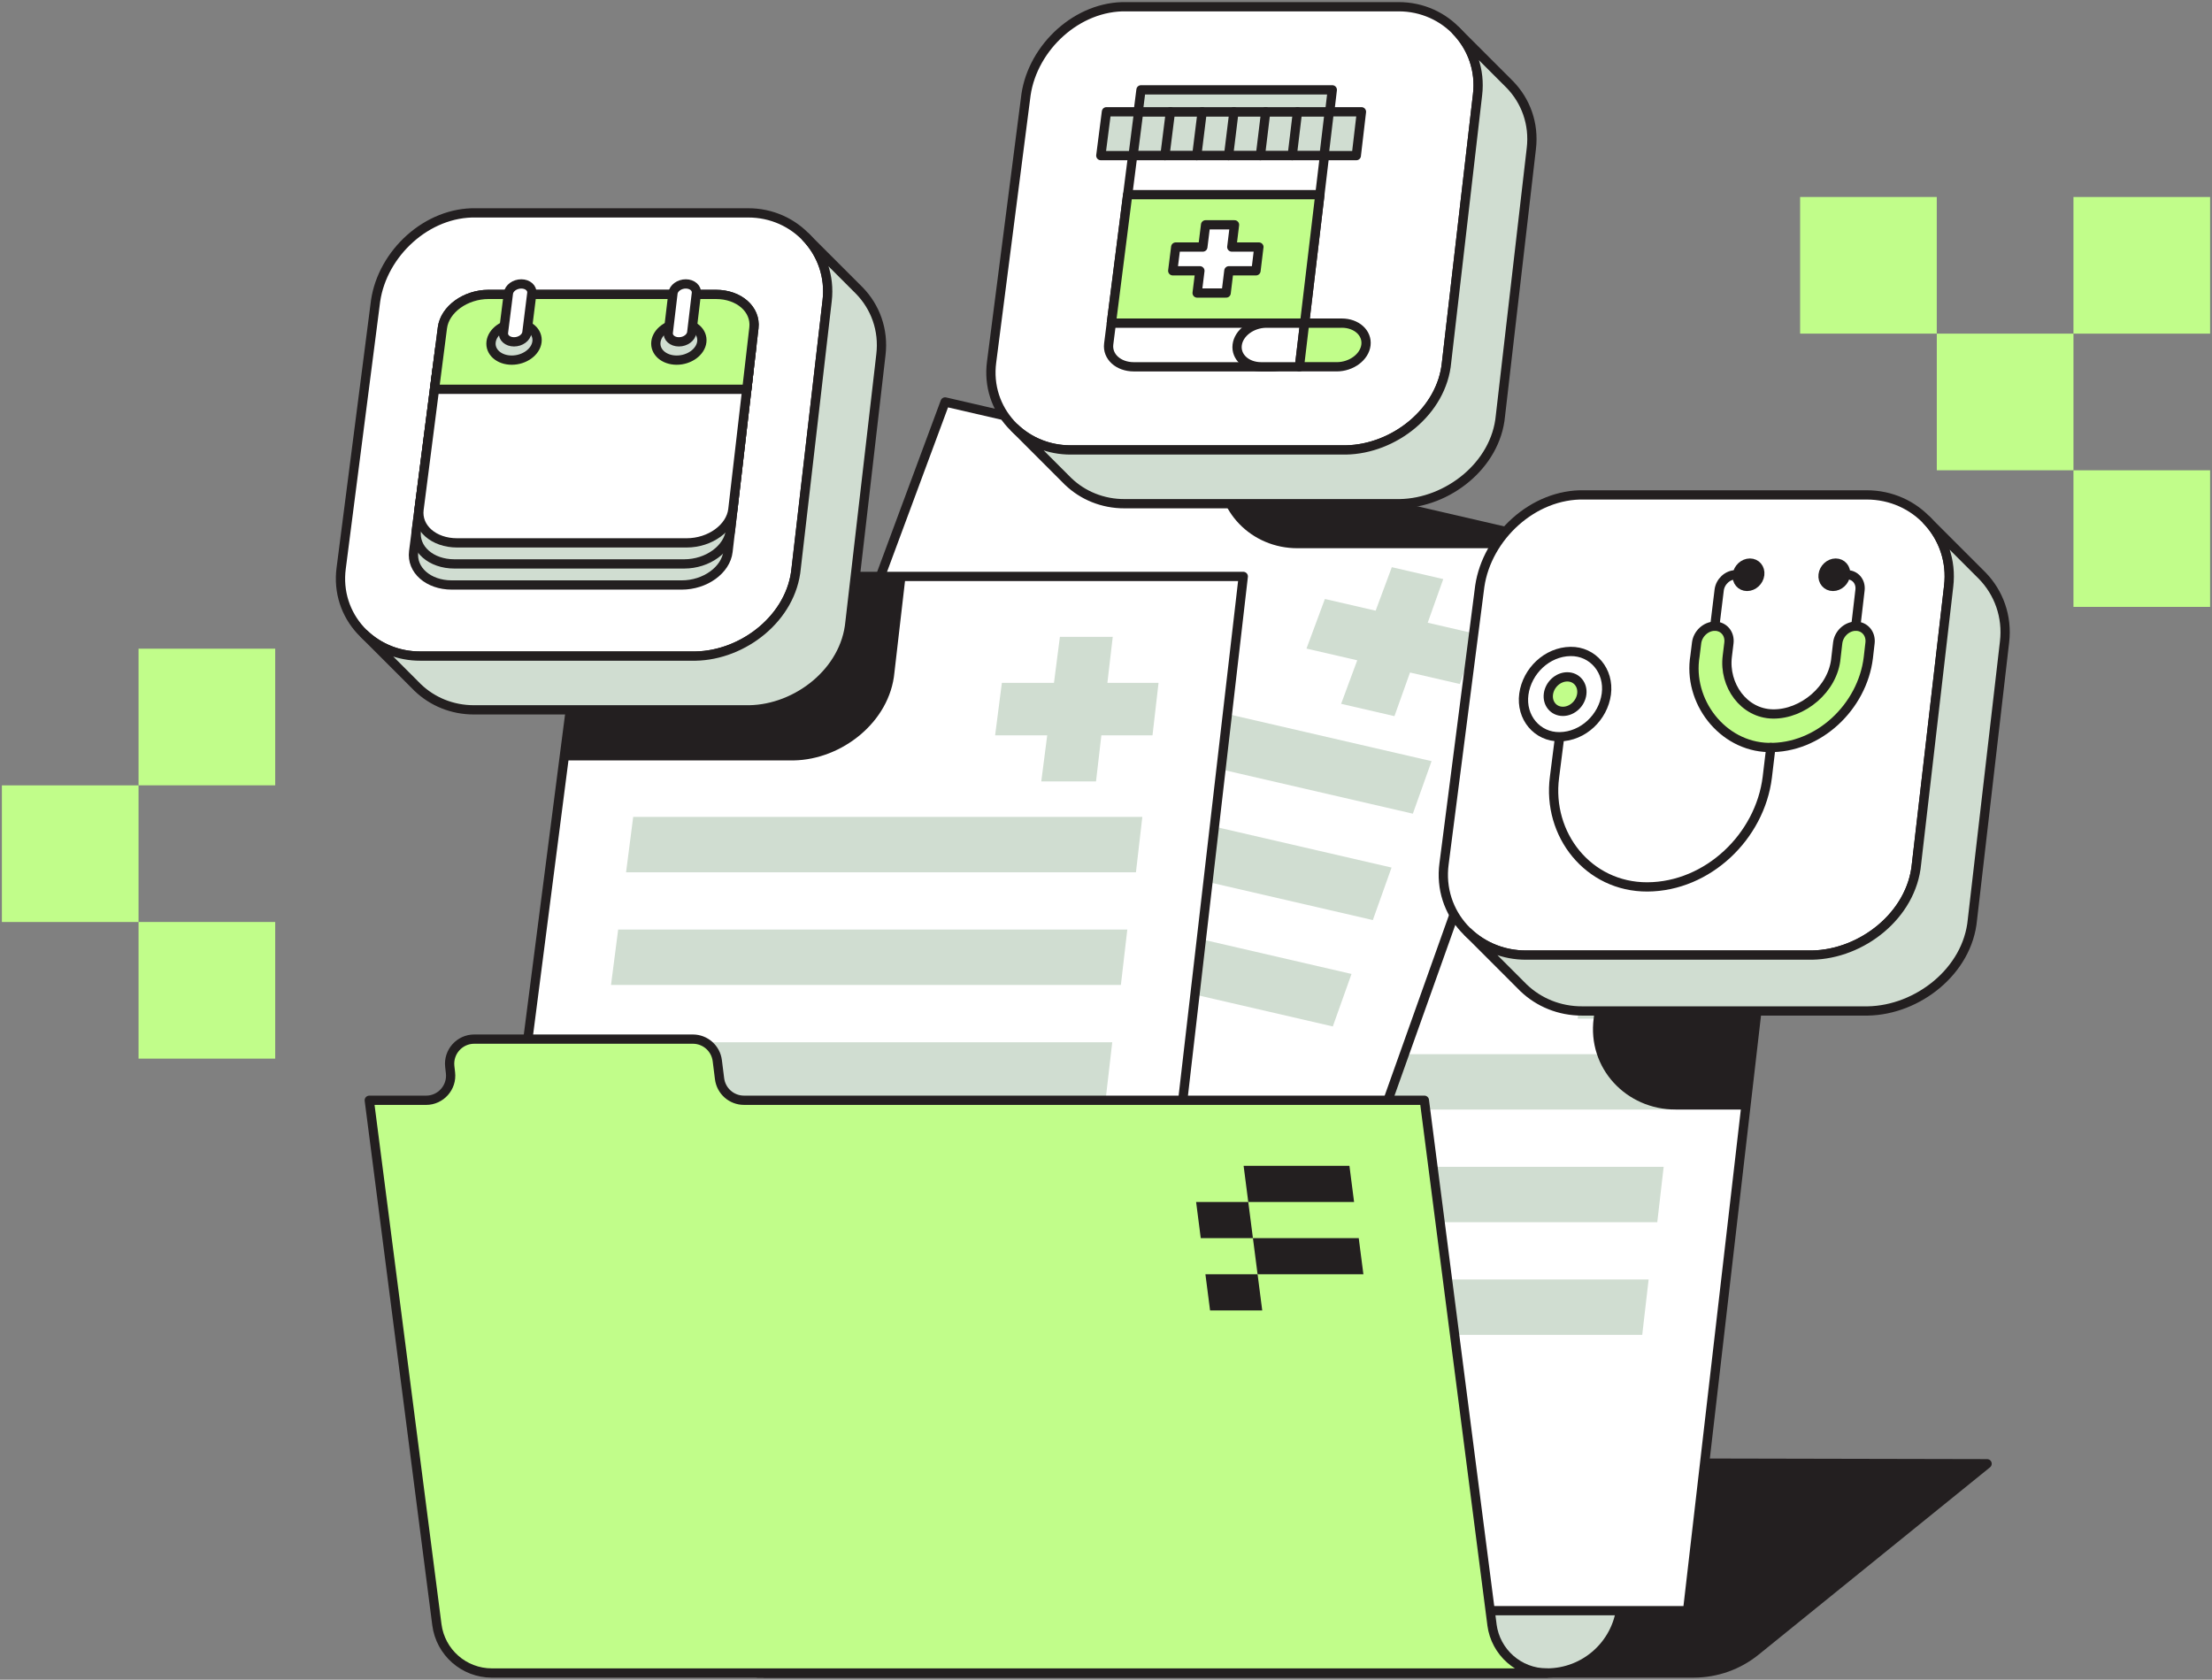
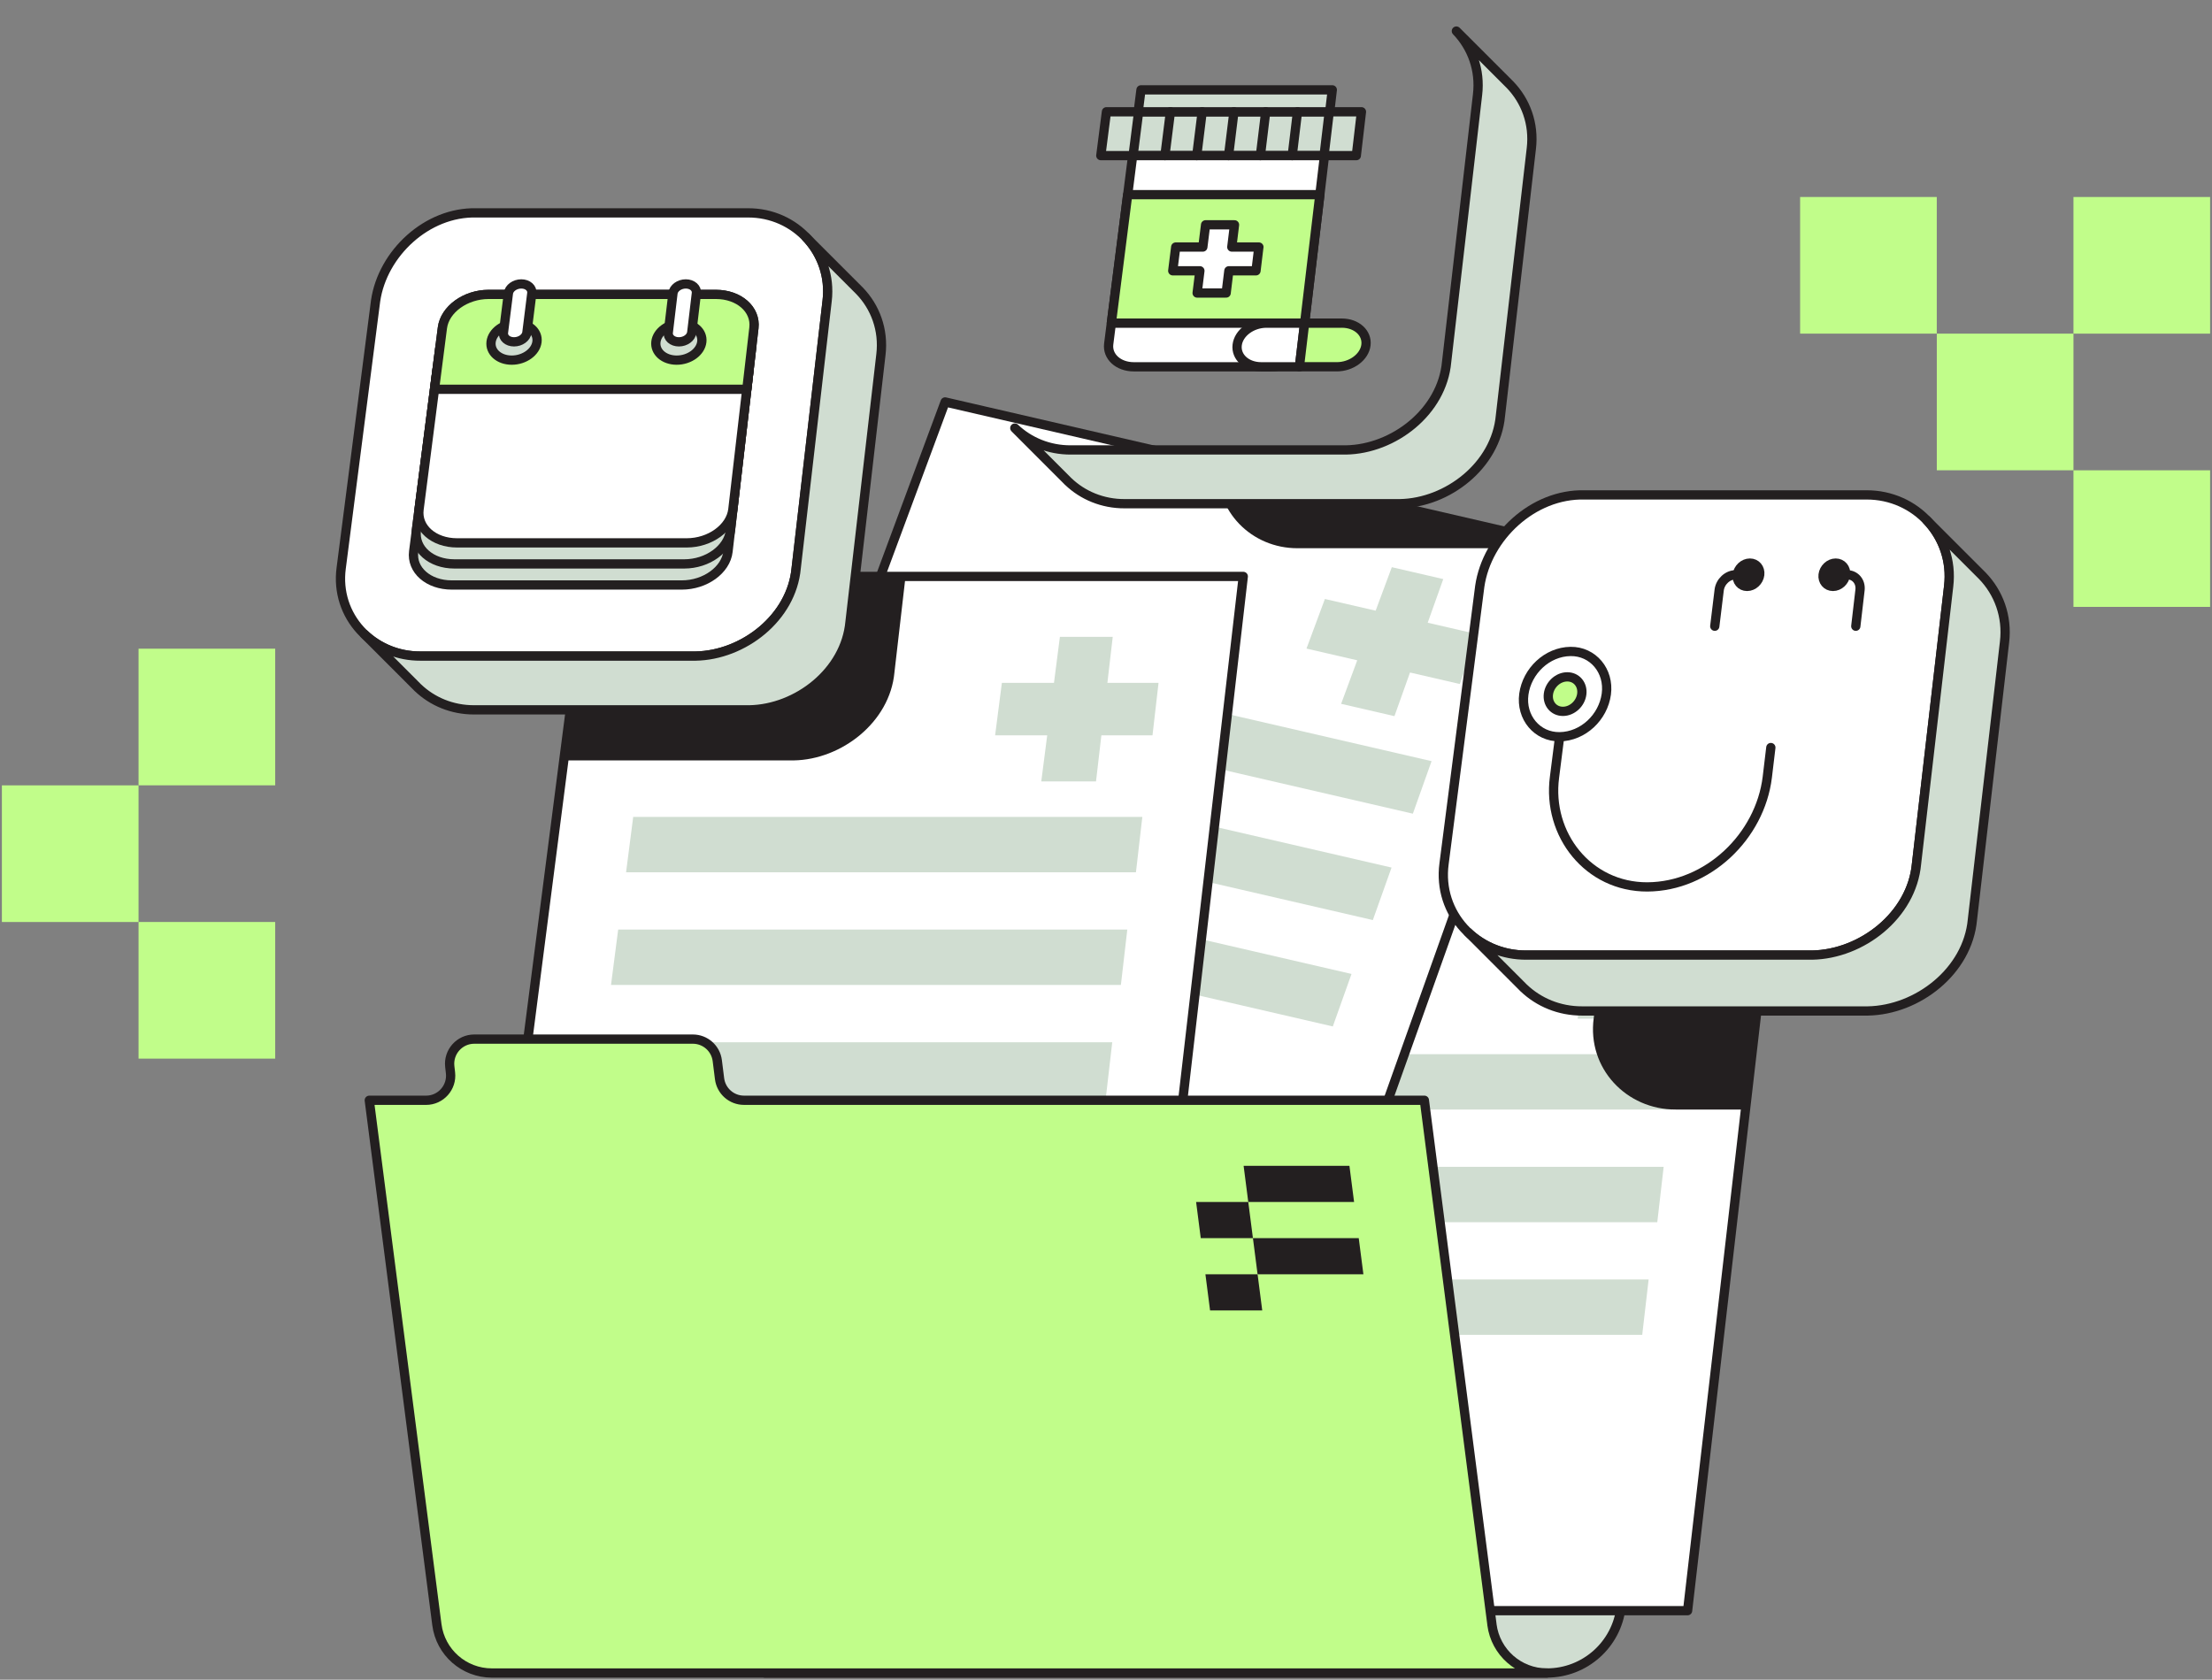
<svg xmlns="http://www.w3.org/2000/svg" width="528" height="401" viewBox="0 0 528 401" fill="none">
  <rect x="0" y="0" width="528" height="401" fill="#808080" stroke="none" />
  <g clip-path="url(#clip0_439_18116)">
    <path d="M527.55 47.027H494.93V79.648H527.55V47.027Z" fill="#C1FD8A" />
    <path d="M527.55 112.269H494.93V144.89H527.55V112.269Z" fill="#C1FD8A" />
    <path d="M462.304 47.027H429.684V79.648H462.304V47.027Z" fill="#C1FD8A" />
    <path d="M494.933 79.648H462.312V112.269H494.933V79.648Z" fill="#C1FD8A" />
-     <path d="M419.081 394.161L474.313 349.441L180.836 348.817V399.395H404.296C409.679 399.395 414.897 397.549 419.081 394.161Z" fill="#231F20" stroke="#231F20" stroke-width="2.211" stroke-linecap="round" stroke-linejoin="round" />
    <path d="M202.162 246.892L182.508 399.395H369.246C378.299 399.395 385.91 392.608 386.949 383.621L402.745 246.898H202.157L202.162 246.892Z" fill="#D0DDD1" stroke="#231F20" stroke-width="2.211" stroke-linecap="round" stroke-linejoin="round" />
    <path d="M268.268 194.252L243.75 384.516H402.825L424.806 194.252H268.268Z" fill="white" stroke="#231F20" stroke-width="2.211" stroke-linecap="round" stroke-linejoin="round" />
    <path d="M404.577 219.666L403.128 232.195H390.925L389.653 243.183H376.587L377.997 232.195H365.566L367.175 219.666H379.611L381.031 208.678H393.638L392.367 219.666H404.577Z" fill="#D0DDD1" />
    <path d="M400.71 251.662L399.179 264.882H277.473L279.181 251.662H400.71Z" fill="#D0DDD1" />
    <path d="M397.114 278.557L395.589 291.777H273.883L275.585 278.557H397.114Z" fill="#D0DDD1" />
    <path d="M393.526 305.457L391.995 318.678H270.289L271.997 305.457H393.526Z" fill="#D0DDD1" />
    <path d="M424.808 194.252L416.65 264.882H400.041C388.18 264.932 378.828 255.006 380.414 243.084C382.509 226.806 384.604 210.529 386.698 194.252H424.808Z" fill="#231F20" />
    <path d="M225.598 95.959L158.875 275.821L313.86 311.63L378.117 131.205L225.598 95.959Z" fill="white" stroke="#231F20" stroke-width="2.211" stroke-linecap="round" stroke-linejoin="round" />
    <path d="M376.515 130.834C376.161 130.856 375.802 130.873 375.443 130.878H309.765C298.721 130.928 289.939 121.985 290.751 111.014L376.515 130.834Z" fill="#231F20" />
    <path d="M352.69 151.412L348.456 163.295L336.567 160.548L332.853 170.966L320.124 168.026L323.971 157.635L311.855 154.838L316.25 142.994L328.365 145.791L332.223 135.405L344.504 138.246L340.79 148.665L352.69 151.412Z" fill="#D0DDD1" />
    <path d="M341.713 181.711L337.247 194.252L218.664 166.849L223.307 154.352L341.713 181.711Z" fill="#D0DDD1" />
    <path d="M332.159 207.114L327.693 219.649L209.109 192.246L213.747 179.749L332.159 207.114Z" fill="#D0DDD1" />
    <path d="M322.604 232.511L318.138 245.046L199.555 217.643L204.197 205.146L322.604 232.511Z" fill="#D0DDD1" />
-     <path d="M321.272 107.406H255.599C244.18 107.455 235.171 97.893 236.696 86.414C239.432 65.14 242.174 43.872 244.909 22.598C246.579 11.251 257.185 1.33 268.941 1.606H333.785C345.176 1.562 354.042 11.212 352.687 22.598C350.228 43.872 347.763 65.14 345.303 86.414C344.225 98.253 332.707 107.207 321.272 107.406Z" fill="white" stroke="#231F20" stroke-width="2.211" stroke-linecap="round" stroke-linejoin="round" />
    <path d="M365.527 35.443C363.067 56.717 360.602 77.99 358.148 99.258C357.07 111.097 345.558 120.051 334.116 120.25H268.444C263.193 120.272 258.451 118.261 255.013 114.972H255.002L254.897 114.867C254.814 114.784 254.737 114.707 254.659 114.624L242.234 102.193C245.672 105.454 250.381 107.439 255.599 107.416H321.277C332.713 107.217 344.231 98.264 345.303 86.425C347.768 65.151 350.228 43.877 352.687 22.609C353.389 16.706 351.344 11.273 347.63 7.415L360.127 19.912C360.171 19.956 360.221 20.006 360.265 20.05L360.403 20.188C364.162 24.057 366.234 29.518 365.527 35.454V35.443Z" fill="#D0DDD1" stroke="#231F20" stroke-width="2.211" stroke-linecap="round" stroke-linejoin="round" />
    <path d="M323.753 37.15H262.762C263.298 32.961 263.569 30.866 264.105 26.682H324.974C324.483 30.872 324.239 32.966 323.747 37.15H323.753Z" fill="#D0DDD1" stroke="#231F20" stroke-width="2.211" stroke-linecap="round" stroke-linejoin="round" />
    <path d="M317.396 26.682H271.688C271.953 24.587 272.085 23.543 272.351 21.448H318.015C317.767 23.543 317.645 24.587 317.396 26.682Z" fill="#D0DDD1" stroke="#231F20" stroke-width="2.211" stroke-linecap="round" stroke-linejoin="round" />
    <path d="M303.484 87.568H270.637C266.945 87.568 264.264 85.125 264.646 82.113C266.519 67.378 268.393 52.643 270.267 37.908C270.322 37.487 270.775 37.15 271.284 37.15H315.235C315.743 37.15 316.114 37.487 316.064 37.908C314.317 52.643 312.565 67.378 310.819 82.113C310.459 85.125 307.176 87.568 303.484 87.568Z" fill="white" stroke="#231F20" stroke-width="2.211" stroke-linecap="round" stroke-linejoin="round" />
    <path d="M311.406 77.144H265.277C266.576 66.919 267.875 56.699 269.174 46.474H315.049L311.406 77.144Z" fill="#C1FD8A" stroke="#231F20" stroke-width="2.211" stroke-linecap="round" stroke-linejoin="round" />
    <path d="M300.5 58.976H294.028C294.287 56.854 294.415 55.793 294.674 53.67H287.771C287.511 55.793 287.379 56.854 287.113 58.976H280.641L279.934 64.647H286.411C286.152 66.77 286.019 67.831 285.754 69.953H292.679C292.939 67.831 293.066 66.77 293.326 64.647H299.803C300.08 62.381 300.218 61.248 300.489 58.976H300.5Z" fill="white" stroke="#231F20" stroke-width="2.211" stroke-linecap="round" stroke-linejoin="round" />
    <path d="M271.793 26.682C271.262 30.872 270.997 32.966 270.461 37.15L271.793 26.682Z" fill="white" />
    <path d="M271.793 26.682C271.262 30.872 270.997 32.966 270.461 37.15" stroke="#231F20" stroke-width="2.211" stroke-linecap="round" stroke-linejoin="round" />
    <path d="M279.378 26.682C278.853 30.872 278.588 32.966 278.062 37.15L279.378 26.682Z" fill="white" />
    <path d="M279.378 26.682C278.853 30.872 278.588 32.966 278.062 37.15" stroke="#231F20" stroke-width="2.211" stroke-linecap="round" stroke-linejoin="round" />
    <path d="M286.959 26.682C286.439 30.872 286.18 32.966 285.66 37.15L286.959 26.682Z" fill="white" />
    <path d="M286.959 26.682C286.439 30.872 286.18 32.966 285.66 37.15" stroke="#231F20" stroke-width="2.211" stroke-linecap="round" stroke-linejoin="round" />
    <path d="M294.542 26.682C294.028 30.872 293.768 32.966 293.254 37.15L294.542 26.682Z" fill="white" />
    <path d="M294.542 26.682C294.028 30.872 293.768 32.966 293.254 37.15" stroke="#231F20" stroke-width="2.211" stroke-linecap="round" stroke-linejoin="round" />
    <path d="M302.123 26.682C301.614 30.872 301.36 32.966 300.852 37.15L302.123 26.682Z" fill="white" />
    <path d="M302.123 26.682C301.614 30.872 301.36 32.966 300.852 37.15" stroke="#231F20" stroke-width="2.211" stroke-linecap="round" stroke-linejoin="round" />
-     <path d="M309.709 26.682C309.206 30.872 308.952 32.966 308.449 37.15L309.709 26.682Z" fill="white" />
+     <path d="M309.709 26.682C309.206 30.872 308.952 32.966 308.449 37.15L309.709 26.682" fill="white" />
    <path d="M309.709 26.682C309.206 30.872 308.952 32.966 308.449 37.15" stroke="#231F20" stroke-width="2.211" stroke-linecap="round" stroke-linejoin="round" />
    <path d="M317.29 26.682C316.793 30.872 316.544 32.966 316.047 37.15L317.29 26.682Z" fill="white" />
    <path d="M317.29 26.682C316.793 30.872 316.544 32.966 316.047 37.15" stroke="#231F20" stroke-width="2.211" stroke-linecap="round" stroke-linejoin="round" />
    <path d="M311.408 77.144H302.321C298.8 77.144 295.667 79.477 295.313 82.356C294.965 85.236 297.54 87.568 301.066 87.568H310.17C310.667 83.401 310.91 81.317 311.408 77.15V77.144Z" fill="white" stroke="#231F20" stroke-width="2.211" stroke-linecap="round" stroke-linejoin="round" />
    <path d="M320.283 77.144H311.406C310.909 81.312 310.665 83.395 310.168 87.563H319.061C322.587 87.563 325.716 85.23 326.053 82.351C326.384 79.471 323.803 77.139 320.283 77.139V77.144Z" fill="#C1FD8A" stroke="#231F20" stroke-width="2.211" stroke-linecap="round" stroke-linejoin="round" />
    <path d="M140.237 137.611L115.719 327.875H274.788L296.769 137.611H140.237Z" fill="white" stroke="#231F20" stroke-width="2.211" stroke-linecap="round" stroke-linejoin="round" />
    <path d="M216.152 137.605C215.268 145.249 214.384 152.898 213.499 160.542C212.416 172.381 200.903 181.335 189.468 181.534H134.578L140.238 137.605H216.152Z" fill="#231F20" />
    <path d="M276.541 163.024L275.099 175.554H262.895L261.618 186.542H248.552L249.967 175.554H237.531L239.145 163.024H251.581L252.996 152.036H265.609L264.332 163.024H276.541Z" fill="#D0DDD1" />
    <path d="M272.673 195.02L271.148 208.241H149.441L151.144 195.02H272.673Z" fill="#D0DDD1" />
    <path d="M269.085 221.915L267.554 235.136H145.848L147.556 221.915H269.085Z" fill="#D0DDD1" />
    <path d="M265.491 248.815L263.966 262.036H142.254L143.962 248.815H265.491Z" fill="#D0DDD1" />
    <path d="M166.018 156.618H100.345C88.926 156.668 79.917 147.106 81.442 135.626C84.178 114.352 86.92 93.084 89.656 71.811C91.325 60.463 101.931 50.542 113.687 50.819H178.531C189.922 50.774 198.788 60.425 197.434 71.811C194.974 93.084 192.509 114.352 190.049 135.626C188.972 147.465 177.453 156.419 166.018 156.618Z" fill="white" stroke="#231F20" stroke-width="2.211" stroke-linecap="round" stroke-linejoin="round" />
    <path d="M210.273 84.655C207.813 105.929 205.348 127.203 202.894 148.471C201.817 160.31 190.304 169.264 178.863 169.463H113.19C107.939 169.485 103.197 167.473 99.759 164.184H99.748L99.643 164.079C99.56 163.996 99.483 163.919 99.405 163.836L86.981 151.406C90.418 154.667 95.127 156.651 100.345 156.629H166.023C177.459 156.43 188.977 147.476 190.049 135.637C192.514 114.363 194.974 93.09 197.434 71.821C198.135 65.918 196.09 60.485 192.376 56.627L204.873 69.124C204.917 69.168 204.967 69.218 205.011 69.262L205.149 69.4C208.908 73.269 210.98 78.73 210.273 84.666V84.655Z" fill="#D0DDD1" stroke="#231F20" stroke-width="2.211" stroke-linecap="round" stroke-linejoin="round" />
    <path d="M162.733 139.655H107.833C102.245 139.655 98.171 136.079 98.741 131.668C100.598 117.22 102.455 102.773 104.312 88.33C104.881 83.92 109.822 80.344 115.355 80.344H169.708C175.241 80.344 179.314 83.92 178.8 88.33C177.126 102.778 175.451 117.226 173.776 131.668C173.268 136.079 168.321 139.655 162.733 139.655Z" fill="#D0DDD1" stroke="#231F20" stroke-width="2.211" stroke-linecap="round" stroke-linejoin="round" />
    <path d="M163.323 134.625H108.467C102.884 134.625 98.817 131.049 99.38 126.638C101.237 112.191 103.095 97.743 104.952 83.301C105.521 78.89 110.462 75.314 115.989 75.314H170.293C175.82 75.314 179.888 78.89 179.379 83.301C177.704 97.748 176.03 112.196 174.355 126.638C173.847 131.049 168.905 134.625 163.318 134.625H163.323Z" fill="#D0DDD1" stroke="#231F20" stroke-width="2.211" stroke-linecap="round" stroke-linejoin="round" />
    <path d="M163.908 129.601H109.101C103.519 129.601 99.457 126.025 100.026 121.614C101.883 107.167 103.74 92.719 105.597 78.277C106.166 73.866 111.102 70.29 116.624 70.29H170.883C176.405 70.29 180.467 73.866 179.958 78.277C178.284 92.724 176.609 107.172 174.934 121.614C174.42 126.025 169.485 129.601 163.908 129.601Z" fill="white" stroke="#231F20" stroke-width="2.211" stroke-linecap="round" stroke-linejoin="round" />
    <path d="M170.885 70.279H116.626C111.105 70.279 106.163 73.855 105.6 78.265C104.848 84.13 104.467 87.064 103.715 92.934H178.264C178.944 87.064 179.281 84.135 179.961 78.265C180.469 73.855 176.407 70.279 170.885 70.279Z" fill="#C1FD8A" stroke="#231F20" stroke-width="2.211" stroke-linecap="round" stroke-linejoin="round" />
    <path d="M128.178 81.61C127.88 84.019 125.182 85.976 122.153 85.976C119.125 85.976 116.919 84.019 117.223 81.61C117.527 79.2 120.225 77.243 123.248 77.243C126.271 77.243 128.476 79.2 128.178 81.61Z" fill="#D0DDD1" stroke="#231F20" stroke-width="2.211" stroke-linecap="round" stroke-linejoin="round" />
    <path d="M167.519 81.61C167.237 84.019 164.551 85.976 161.522 85.976C158.493 85.976 156.277 84.019 156.564 81.61C156.852 79.2 159.538 77.243 162.561 77.243C165.584 77.243 167.801 79.2 167.519 81.61Z" fill="#D0DDD1" stroke="#231F20" stroke-width="2.211" stroke-linecap="round" stroke-linejoin="round" />
    <path d="M122.699 81.609C121.151 81.609 120.024 80.609 120.178 79.377C120.648 75.629 120.886 73.761 121.356 70.014C121.51 68.781 122.887 67.781 124.429 67.781C125.971 67.781 127.098 68.781 126.943 70.014C126.474 73.761 126.241 75.629 125.772 79.377C125.617 80.609 124.241 81.609 122.693 81.609H122.699Z" fill="white" stroke="#231F20" stroke-width="2.211" stroke-linecap="round" stroke-linejoin="round" />
    <path d="M162.049 81.609C160.501 81.609 159.368 80.609 159.517 79.377C159.965 75.629 160.186 73.761 160.634 70.014C160.783 68.781 162.154 67.781 163.696 67.781C165.238 67.781 166.371 68.781 166.227 70.014C165.785 73.761 165.564 75.629 165.116 79.377C164.972 80.609 163.596 81.609 162.054 81.609H162.049Z" fill="white" stroke="#231F20" stroke-width="2.211" stroke-linecap="round" stroke-linejoin="round" />
    <path d="M356.129 387.854L353.492 367.398L339.995 262.666H177.582C174.62 262.666 172.127 260.461 171.757 257.526L171.215 253.209C170.845 250.274 168.346 248.069 165.389 248.069H113.197C109.687 248.069 106.963 251.131 107.361 254.618L107.532 256.122C107.935 259.609 105.211 262.671 101.695 262.671H88.148L101.646 367.404L104.282 387.86C105.133 394.459 110.749 399.4 117.403 399.4H369.244C362.59 399.4 356.974 394.459 356.123 387.86L356.129 387.854Z" fill="#C1FD8A" stroke="#231F20" stroke-width="2.211" stroke-linecap="round" stroke-linejoin="round" />
    <path d="M299.071 295.58H286.619C286.171 292.125 285.95 290.401 285.508 286.946H297.96C298.408 290.401 298.629 292.125 299.071 295.58Z" fill="#231F20" />
    <path d="M323.217 286.946H297.959C297.511 283.492 297.29 281.767 296.848 278.318H322.106C322.549 281.773 322.775 283.497 323.217 286.946Z" fill="#231F20" />
    <path d="M301.294 312.841H288.841C288.399 309.386 288.173 307.662 287.73 304.213H300.183C300.631 307.667 300.852 309.392 301.294 312.841Z" fill="#231F20" />
    <path d="M325.44 304.207H300.181C299.734 300.753 299.512 299.028 299.07 295.58H324.329C324.777 299.034 324.998 300.758 325.44 304.207Z" fill="#231F20" />
    <path d="M65.691 154.86H33.07V187.481H65.691V154.86Z" fill="#C1FD8A" />
    <path d="M65.691 220.107H33.07V252.728H65.691V220.107Z" fill="#C1FD8A" />
    <path d="M33.07 187.486H0.449V220.107H33.07V187.486Z" fill="#C1FD8A" />
    <path d="M432.517 228.011H364.318C352.457 228.061 343.105 218.134 344.692 206.212C347.532 184.126 350.379 162.034 353.22 139.948C354.955 128.164 365.965 117.862 378.175 118.149H445.511C457.339 118.105 466.547 128.126 465.138 139.948C462.584 162.034 460.025 184.126 457.471 206.212C456.349 218.51 444.394 227.807 432.517 228.011Z" fill="white" stroke="#231F20" stroke-width="2.211" stroke-linecap="round" stroke-linejoin="round" />
    <path d="M478.476 153.285C475.923 175.376 473.364 197.463 470.81 219.549C469.688 231.841 457.733 241.137 445.855 241.348H377.662C372.207 241.37 367.288 239.28 363.717 235.865H363.706L363.596 235.754C363.507 235.666 363.43 235.588 363.347 235.5L350.441 222.589C354.012 225.977 358.903 228.033 364.32 228.011H432.518C444.391 227.806 456.351 218.51 457.468 206.212C460.027 184.12 462.586 162.034 465.139 139.948C465.869 133.818 463.746 128.181 459.889 124.168L472.866 137.146C472.916 137.195 472.96 137.24 473.01 137.289L473.154 137.433C477.056 141.451 479.211 147.122 478.476 153.285Z" fill="#D0DDD1" stroke="#231F20" stroke-width="2.211" stroke-linecap="round" stroke-linejoin="round" />
-     <path d="M445.968 157.004C444.547 168.716 434.101 178.731 422.118 178.45C411.07 178.19 402.784 167.368 404.597 156.557C404.747 155.335 404.824 154.722 404.973 153.495C405.244 151.284 407.19 149.493 409.317 149.493C411.445 149.493 412.96 151.284 412.689 153.495C412.534 154.766 412.457 155.407 412.302 156.678C411.445 163.549 416.215 170.341 423.179 170.446C430.226 170.557 437.611 164.543 438.246 156.999C438.412 155.595 438.495 154.893 438.655 153.495C438.915 151.284 440.849 149.493 442.977 149.493C445.105 149.493 446.625 151.284 446.371 153.495C446.211 154.899 446.128 155.601 445.968 156.999V157.004Z" fill="#C1FD8A" stroke="#231F20" stroke-width="2.211" stroke-linecap="round" stroke-linejoin="round" />
    <path d="M422.696 178.461C422.358 181.296 422.187 182.711 421.85 185.546C420.115 199.679 407.673 211.651 393.231 211.734C379.109 211.789 369.254 199.226 371.056 185.546C371.896 178.931 372.736 172.315 373.577 165.699" stroke="#231F20" stroke-width="2.211" stroke-linecap="round" stroke-linejoin="round" />
    <path d="M383.428 165.704C382.681 171.226 377.901 175.808 372.291 175.885C366.924 175.963 362.972 171.265 363.74 165.704C364.503 160.199 369.267 155.601 374.877 155.523C380.227 155.446 384.179 160.144 383.428 165.704Z" fill="white" stroke="#231F20" stroke-width="2.211" stroke-linecap="round" stroke-linejoin="round" />
    <path d="M377.565 165.704C377.278 167.976 375.26 169.822 373.061 169.822C370.861 169.822 369.313 167.976 369.601 165.704C369.894 163.432 371.906 161.586 374.105 161.586C376.305 161.586 377.853 163.432 377.565 165.704Z" fill="#C1FD8A" stroke="#231F20" stroke-width="2.211" stroke-linecap="round" stroke-linejoin="round" />
    <path d="M409.312 149.499C409.733 146.05 409.943 144.325 410.363 140.871C410.611 138.848 412.386 137.212 414.331 137.212H417.365" stroke="#231F20" stroke-width="2.211" stroke-linecap="round" stroke-linejoin="round" />
    <path d="M442.975 149.499C443.379 146.05 443.578 144.325 443.981 140.871C444.219 138.848 442.831 137.212 440.886 137.212H437.852" stroke="#231F20" stroke-width="2.211" stroke-linecap="round" stroke-linejoin="round" />
    <path d="M420.043 137.212C419.855 138.748 418.507 139.998 417.025 139.998C415.544 139.998 414.494 138.748 414.682 137.212C414.87 135.675 416.218 134.426 417.7 134.426C419.181 134.426 420.231 135.675 420.043 137.212Z" fill="#231F20" stroke="#231F20" stroke-width="2.211" stroke-linecap="round" stroke-linejoin="round" />
    <path d="M440.534 137.212C440.352 138.748 439.009 139.998 437.527 139.998C436.046 139.998 434.99 138.748 435.173 137.212C435.355 135.675 436.704 134.426 438.18 134.426C439.655 134.426 440.716 135.675 440.534 137.212Z" fill="#231F20" stroke="#231F20" stroke-width="2.211" stroke-linecap="round" stroke-linejoin="round" />
  </g>
  <defs>
    <clipPath id="clip0_439_18116">
      <rect width="527.101" height="400" fill="white" transform="translate(0.449 0.5)" />
    </clipPath>
  </defs>
</svg>